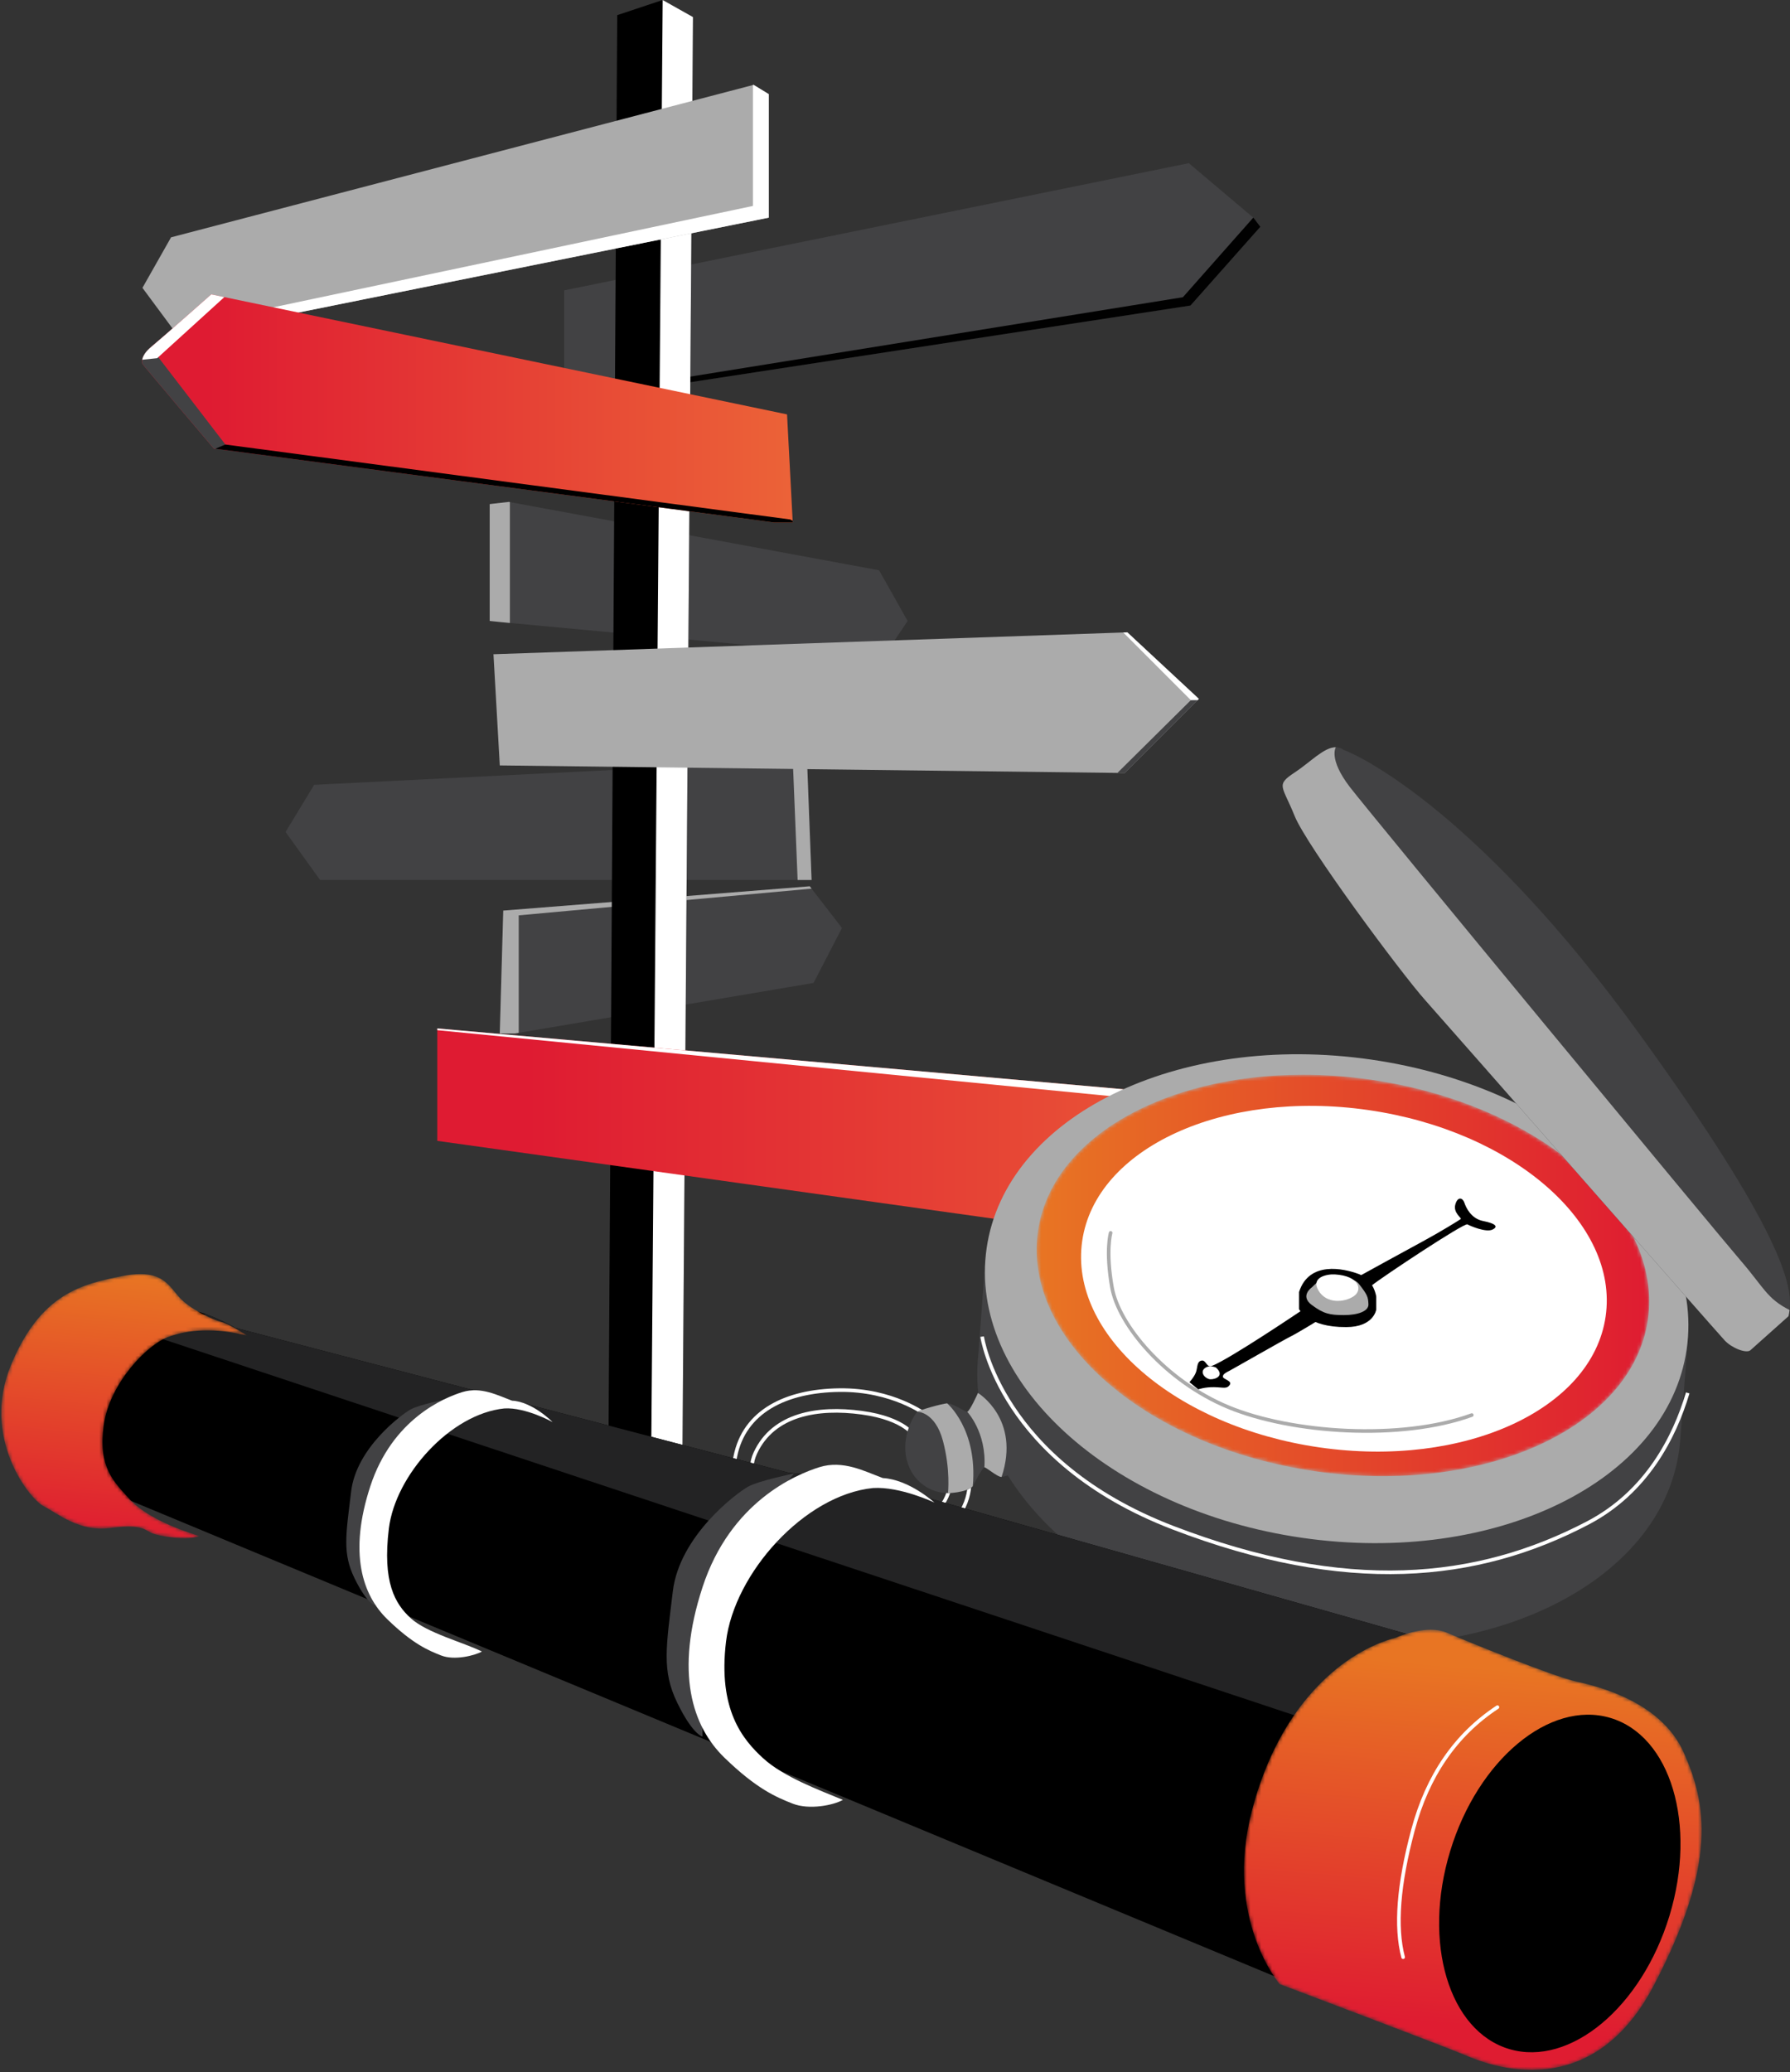
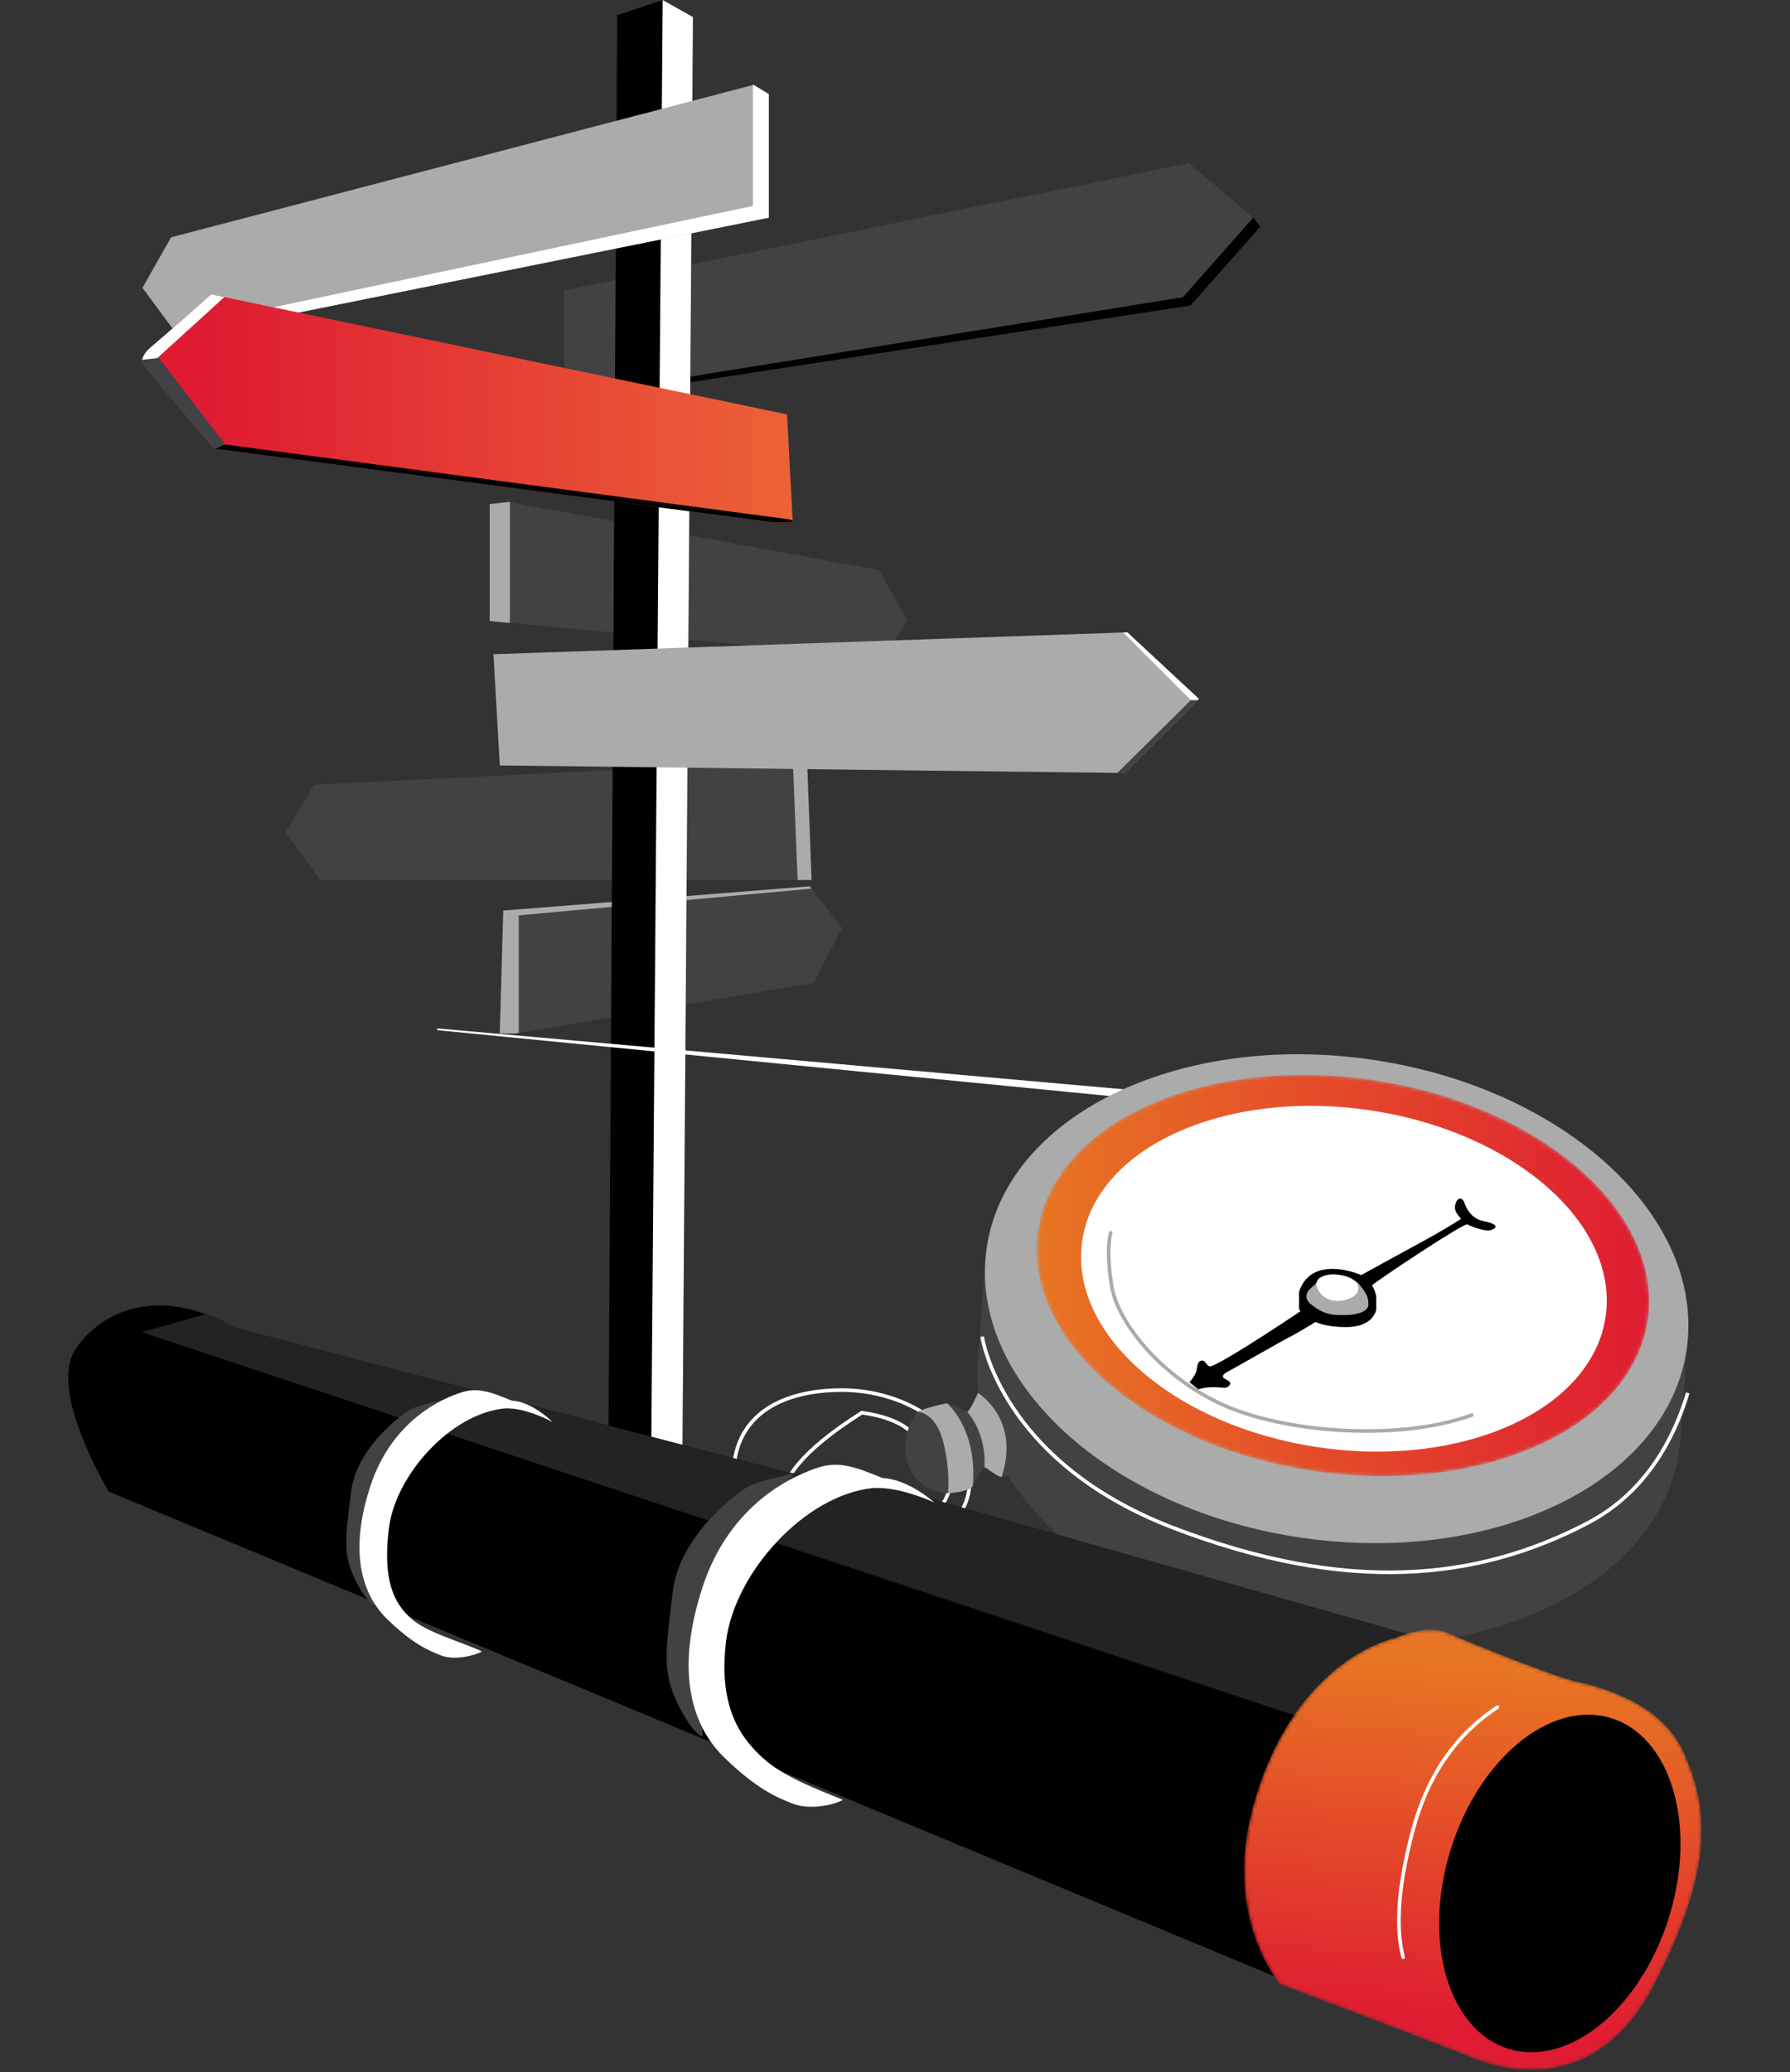
<svg xmlns="http://www.w3.org/2000/svg" width="496" height="574" viewBox="0 0 496 574" fill="none">
  <rect x="0" y="0" width="496" height="574" fill="#333333" stroke="none" />
  <path d="M156.336 80.435L329.413 45.204L347.374 60.37L349.24 62.819L329.879 84.635L156.336 111.234V80.435Z" fill="#424244" />
  <path d="M349.235 62.824L329.875 84.64L156.336 111.238V109.955L327.775 82.335L347.271 60.295L347.369 60.374L349.235 62.824Z" fill="#010101" />
  <path d="M251.503 172.019L244.678 182.168L141.289 172.564L139.19 172.369L135.691 172.019V139.643L141.023 139.032L141.289 139.083L243.586 157.973L251.503 172.019Z" fill="#424244" />
  <path d="M141.289 139.083V172.565L139.19 172.369L135.691 172.019V139.643L141.023 139.032L141.289 139.083Z" fill="#ABABAB" />
  <path d="M233.306 257.064L225.432 272.286L143.736 286.108L142.686 286.285H138.488L139.449 252.248L224.382 245.515L224.886 246.168L233.306 257.064Z" fill="#424244" />
  <path d="M224.886 246.168L143.736 253.564V286.108L142.686 286.285H138.488L139.449 252.248L224.382 245.515L224.886 246.168Z" fill="#ABABAB" />
  <path d="M224.891 243.765H88.692L79.129 230.466L87.059 217.4L219.694 210.82L223.631 210.624L224.891 243.765Z" fill="#424244" />
  <path d="M224.885 243.765H221.017L219.688 210.82L223.625 210.624L224.885 243.765Z" fill="#ABABAB" />
  <path d="M168.403 433.385L171.029 4.2L183.625 0L192.022 4.722L188.873 433.385H168.403Z" fill="black" />
  <path d="M183.624 0L180.209 433.385H188.872L192.021 4.722L183.624 0Z" fill="white" />
  <path d="M213.013 26.076V60.295L49.5 93.273L47.83 91.019L39.47 79.74L47.401 65.741L208.637 23.556L208.815 23.509L213.013 26.076Z" fill="#ABABAB" />
  <path d="M213.012 26.076V60.295L49.499 93.273L47.829 91.019C72.984 85.69 208.637 57.047 208.637 57.047V23.556L208.814 23.509L213.012 26.076Z" fill="white" />
  <path d="M219.662 144.72H214.414L60.217 124.374L59.681 124.304L59.238 124.244C59.238 124.244 39.644 101.145 39.471 100.795C39.397 100.65 39.299 100.249 39.406 99.652C39.551 98.877 40.041 97.771 41.421 96.511C41.575 96.362 41.743 96.217 41.921 96.072C44.892 93.623 58.538 81.546 58.538 81.546L62.163 82.302L218.086 114.794L219.639 144.263L219.662 144.72Z" fill="url(#paint0_linear_1672_5194)" />
  <path d="M62.447 123.138L60.217 124.374L59.238 124.244C59.238 124.244 39.644 101.145 39.471 100.795C39.397 100.65 39.299 100.249 39.406 99.652C39.551 98.877 40.041 97.771 41.421 96.511L41.921 96.422L62.447 123.138Z" fill="#424244" />
  <path d="M62.165 82.302L43.556 99.222L39.408 99.652C39.567 98.788 40.159 97.519 41.923 96.072C44.894 93.623 58.54 81.546 58.54 81.546L62.165 82.302Z" fill="white" />
  <path d="M219.663 144.72H214.415L60.218 124.374L59.682 124.304L62.448 123.138L218.964 143.903L219.64 144.263L219.663 144.72Z" fill="black" />
  <path d="M332.202 193.601L311.676 214.133L309.628 214.11L138.487 212.033L136.738 181.235L311.247 175.206L312.376 175.168L331.713 193.148L332.202 193.601Z" fill="#ABABAB" />
  <path d="M332.202 193.601L311.676 214.133L309.628 214.11L329.986 193.951L331.712 193.148L332.202 193.601Z" fill="#424244" />
  <path d="M332.2 193.601L331.85 193.951H329.984L311.244 175.206L312.373 175.168L332.2 193.601Z" fill="white" />
-   <path d="M366.608 328.111L365.913 328.694L343.865 347.182L342.405 346.977L121.166 316.034V284.885L344.215 304.662L366.309 327.798L366.608 328.111Z" fill="url(#paint1_linear_1672_5194)" />
  <path d="M366.61 328.111L365.915 328.694L343.868 347.182L342.407 346.977L364.161 328.694L366.312 327.798L366.61 328.111Z" fill="black" />
  <path d="M366.608 328.111L365.913 328.694H364.159L341.999 306.995L121.166 285.371V284.885L344.215 304.662L366.608 328.111Z" fill="white" />
  <path fill-rule="evenodd" clip-rule="evenodd" d="M256.573 391.919C256.573 391.919 247.439 384.885 232.573 385.08C217.709 385.276 206.248 390.97 203.757 403.442C201.266 415.916 210.816 424.801 222.691 429.285C234.566 433.768 250.844 430.613 260.31 424.717C269.778 418.822 268.615 409.659 268.615 409.659L256.573 391.919Z" stroke="white" />
-   <path fill-rule="evenodd" clip-rule="evenodd" d="M253.554 398.034C253.554 398.034 251.009 392.999 238.801 391.338C226.593 389.677 214.314 391.745 209.32 402.464C204.325 413.184 219.119 422.808 225.597 424.552C232.074 426.296 243.311 426.794 253.554 422.642C263.798 418.49 263.465 409.659 263.465 409.659L253.554 398.034Z" stroke="white" />
+   <path fill-rule="evenodd" clip-rule="evenodd" d="M253.554 398.034C253.554 398.034 251.009 392.999 238.801 391.338C204.325 413.184 219.119 422.808 225.597 424.552C232.074 426.296 243.311 426.794 253.554 422.642C263.798 418.49 263.465 409.659 263.465 409.659L253.554 398.034Z" stroke="white" />
  <path fill-rule="evenodd" clip-rule="evenodd" d="M467.65 371.396L459.018 370.411C446.065 346.64 415.515 327.234 377.819 321.79C337.123 315.913 299.814 328.002 281.916 350.191L273.027 349.177L271.064 375.593C270.947 376.655 270.871 377.716 270.828 378.776L270.819 378.885H270.823C269.484 413.738 307.493 446.875 358.683 454.267C412.248 462.003 459.954 438.618 465.239 402.035C465.412 400.842 465.534 399.651 465.613 398.46L465.615 398.461L467.65 371.396Z" fill="#424244" />
  <path fill-rule="evenodd" clip-rule="evenodd" d="M467.37 373.764C462.086 410.347 414.378 433.732 360.813 425.996C307.248 418.261 268.108 382.334 273.392 345.751C278.676 309.169 326.384 285.783 379.949 293.52C433.514 301.255 472.654 337.182 467.37 373.764Z" fill="#ABABAB" />
  <mask id="mask0_1672_5194" style="mask-type:alpha" maskUnits="userSpaceOnUse" x="287" y="297" width="170" height="112">
    <path fill-rule="evenodd" clip-rule="evenodd" d="M287.614 341.065C283.307 371.011 317.649 400.775 364.317 407.543C410.985 414.311 452.31 395.524 456.617 365.577C460.923 335.632 426.583 305.868 379.914 299.098C373.482 298.165 367.159 297.718 361.013 297.719C322.565 297.72 291.327 315.245 287.614 341.065Z" fill="white" />
  </mask>
  <g mask="url(#mask0_1672_5194)">
    <path fill-rule="evenodd" clip-rule="evenodd" d="M287.614 341.065C283.307 371.011 317.649 400.775 364.317 407.543C410.985 414.311 452.31 395.524 456.617 365.577C460.923 335.632 426.583 305.868 379.914 299.098C373.482 298.165 367.159 297.718 361.013 297.719C322.565 297.72 291.327 315.245 287.614 341.065Z" fill="url(#paint2_linear_1672_5194)" />
  </g>
  <path fill-rule="evenodd" clip-rule="evenodd" d="M444.913 364.682C441.18 390.488 405.684 406.726 365.632 400.952C325.58 395.178 296.139 369.576 299.872 343.77C303.606 317.965 339.102 301.726 379.154 307.501C419.205 313.276 448.647 338.876 444.913 364.682Z" fill="white" />
  <path fill-rule="evenodd" clip-rule="evenodd" d="M285.867 406.581C285.867 406.581 278.881 409.009 277.54 409.119V409.124C277.504 409.128 277.478 409.128 277.451 409.128C276.359 409.128 273.328 406.47 272.774 406.47C272.218 406.47 269.555 411.675 269.555 411.675L269.551 411.681C269.498 411.764 268.512 413.129 263.674 413.559C263.346 413.59 263.009 413.603 262.676 413.603C257.935 413.59 252.8 410.568 251.247 404.365C249.583 397.72 253.466 391.628 254.243 391.074C255.019 390.519 261.011 388.859 262.454 388.748C263.897 388.636 267.336 391.074 268.001 391.074C268.641 391.074 270.825 386.249 270.985 385.89L270.998 385.868L277.451 384.538C287.789 396.279 285.867 406.581 285.867 406.581Z" fill="#424244" />
  <path fill-rule="evenodd" clip-rule="evenodd" d="M269.555 411.676L269.551 411.68C269.498 411.765 268.513 413.129 263.674 413.559C263.346 413.589 263.009 413.604 262.676 413.604C262.676 413.604 263.426 407.082 261.265 399.07C259.107 391.087 254.273 391.074 254.243 391.074C255.019 390.52 261.011 388.858 262.454 388.748C262.454 388.748 270.967 395.885 269.555 411.676Z" fill="#ABABAB" />
  <path fill-rule="evenodd" clip-rule="evenodd" d="M277.54 409.12V409.124C277.504 409.128 277.478 409.128 277.451 409.128C276.359 409.128 273.328 406.47 272.773 406.47C273.386 396.722 268.002 391.074 268.002 391.074C268.641 391.074 270.825 386.249 270.985 385.889L270.998 385.868C270.998 385.868 282.861 393.063 277.54 409.12Z" fill="#ABABAB" />
-   <path fill-rule="evenodd" clip-rule="evenodd" d="M495.883 362.891C495.803 363.529 495.692 364.087 495.585 364.601C495.585 364.601 486.154 373.019 485.044 374.016C483.935 375.013 479.94 373.462 477.943 371.358C475.946 369.253 401.824 284.797 395.002 277.154C388.175 269.511 362.046 234.289 358.717 225.981C355.388 217.674 353.391 217.51 358.717 214.018C363.08 211.16 366.87 206.964 370.159 207C370.888 207.009 371.589 207.222 372.268 207.705C378.025 209.867 410.647 226.149 454.419 286.627C494.304 341.726 496.696 356.369 495.883 362.891Z" fill="#424244" />
-   <path fill-rule="evenodd" clip-rule="evenodd" d="M495.883 362.891C495.803 363.529 495.692 364.087 495.585 364.601C495.585 364.601 486.154 373.019 485.044 374.016C483.935 375.013 479.94 373.462 477.943 371.358C475.946 369.253 401.824 284.797 395.002 277.154C388.175 269.511 362.046 234.289 358.717 225.981C355.388 217.674 353.391 217.51 358.717 214.018C363.08 211.16 366.87 206.964 370.159 207L370.155 207.005C370.155 207.005 368.038 210.199 374.03 218.006C380.022 225.817 476.057 341.952 482.381 349.262C488.706 356.573 489.58 359.737 495.883 362.891Z" fill="#ABABAB" />
  <path fill-rule="evenodd" clip-rule="evenodd" d="M359.964 357.902V362.637C359.964 362.637 362.294 367.705 373.03 367.621C380.685 367.622 381.352 362.762 381.352 362.762V359.204C381.352 359.204 380.78 354.529 376.524 352.934C372.269 351.339 362.71 349.262 359.964 357.902Z" fill="black" />
  <path fill-rule="evenodd" clip-rule="evenodd" d="M363.459 356.655C363.459 356.655 360.13 358.981 363.459 361.473C366.788 363.965 368.512 364.299 372.393 364.299C376.275 364.299 379.271 363.219 379.188 361.307C379.104 359.397 379.022 358.795 376.525 355.637C374.029 352.481 364.874 355.326 364.874 355.326L363.459 356.655Z" fill="#ABABAB" />
  <path fill-rule="evenodd" clip-rule="evenodd" d="M369.886 353.028C367.768 352.9 363.104 353.775 365.351 357.514C367.597 361.252 372.511 360.801 375.088 359.092C377.664 357.383 376.751 353.443 369.886 353.028Z" fill="white" />
  <path fill-rule="evenodd" clip-rule="evenodd" d="M360.341 363.231C360.341 363.231 340.904 376.344 335.912 378.338C334.358 379.113 334.247 376.676 332.97 376.898C331.695 377.119 331.861 378.504 331.473 379.888C331.085 381.273 329.587 382.879 329.587 382.879L332.028 384.873C332.028 384.873 333.859 384.209 336.466 384.264C339.073 384.32 339.906 384.818 340.738 383.654C341.571 382.492 338.907 382.104 338.852 381.384C338.796 380.664 339.795 380.166 340.572 379.777C341.348 379.39 355.607 371.216 357.549 370.263C359.491 369.31 365.523 365.6 365.523 365.6L360.341 363.231Z" fill="black" />
-   <path fill-rule="evenodd" clip-rule="evenodd" d="M336.953 378.836C336.953 378.836 335.081 377.922 333.749 379.086C332.418 380.248 334.041 381.993 335.352 382.076C336.662 382.159 339.491 381.162 336.953 378.836Z" fill="white" />
  <path fill-rule="evenodd" clip-rule="evenodd" d="M377.18 353.219C377.18 353.219 389.395 346.493 394.222 343.89C399.049 341.287 404.43 337.964 404.763 337.688C405.096 337.411 402.6 335.971 403.265 333.645C403.931 331.319 405.318 331.817 405.762 333.146C406.205 334.475 407.593 337.577 410.977 338.241C414.361 338.905 415.305 339.792 413.529 340.622C411.754 341.453 407.496 339.653 406.608 339.169C405.72 338.684 383.292 353.549 380.185 356.03C377.078 358.511 377.18 353.219 377.18 353.219Z" fill="black" />
  <path d="M272.145 370.263C272.145 370.263 277.102 404.81 325.036 423.197C372.972 441.585 409.145 438.04 439.993 421.868C456.2 413.372 463.952 398.271 467.661 385.851" stroke="white" />
  <path d="M307.751 341.525C307.751 341.525 306.303 346.397 308.137 356.692C309.973 366.987 322.809 382.501 340.342 389.791C357.874 397.082 388.25 399.117 407.822 391.995" stroke="#ABABAB" stroke-linecap="round" />
  <path fill-rule="evenodd" clip-rule="evenodd" d="M65.148 367.81L218.542 407.96L239.053 409.822L397.45 454.788L359.192 549.972L30.168 413.215C30.168 413.215 13.225 385.315 20.877 373.828C28.529 362.34 44.925 356.323 65.148 367.81Z" fill="black" />
  <path fill-rule="evenodd" clip-rule="evenodd" d="M65.146 367.81L218.541 407.96L239.052 409.821L396.536 454.529L375.4 480.713L39.21 368.995L57.039 364.035C59.661 364.984 62.367 366.232 65.146 367.81Z" fill="#232324" />
  <mask id="mask1_1672_5194" style="mask-type:alpha" maskUnits="userSpaceOnUse" x="344" y="451" width="128" height="123">
    <path fill-rule="evenodd" clip-rule="evenodd" d="M386.764 453.673C372.914 457.278 354.762 471.422 346.915 501.511C339.069 531.599 354.59 549.623 354.59 549.623C354.59 549.623 400.613 567.027 405.763 569.212C408.089 570.199 415.37 573.364 424.305 573.383H424.475C435.285 573.358 448.475 568.7 458.236 550.041C476.135 515.827 472.702 499.328 466.571 485.496C460.443 471.665 443.523 467.297 436.903 465.841C430.282 464.384 406.499 454.679 400.859 452.252C399.506 451.67 397.993 451.449 396.473 451.449C391.651 451.449 386.764 453.673 386.764 453.673Z" fill="white" />
  </mask>
  <g mask="url(#mask1_1672_5194)">
    <path fill-rule="evenodd" clip-rule="evenodd" d="M386.764 453.673C372.914 457.278 354.762 471.422 346.915 501.511C339.069 531.599 354.59 549.623 354.59 549.623C354.59 549.623 400.613 567.027 405.763 569.212C408.089 570.199 415.37 573.364 424.305 573.383H424.475C435.285 573.358 448.475 568.7 458.236 550.041C476.135 515.827 472.702 499.328 466.571 485.496C460.443 471.665 443.523 467.297 436.903 465.841C430.282 464.384 406.499 454.679 400.859 452.252C399.506 451.67 397.993 451.449 396.473 451.449C391.651 451.449 386.764 453.673 386.764 453.673Z" fill="url(#paint3_linear_1672_5194)" />
  </g>
  <path fill-rule="evenodd" clip-rule="evenodd" d="M219.998 408.193C219.998 408.193 210.257 410.154 207.224 411.862C204.192 413.57 188.289 425.343 186.432 440.837C184.576 456.331 183.338 462.797 187.669 471.703C192.002 480.61 194.659 481.062 194.659 481.062C194.659 481.062 194.23 442.667 197.2 437.542C200.17 432.419 219.998 408.193 219.998 408.193Z" fill="#424244" />
  <path fill-rule="evenodd" clip-rule="evenodd" d="M244.612 409.436C239.546 407.569 233.635 404.378 227.059 406.425C220.485 408.472 202.39 416.059 194.67 439.661C186.949 463.264 191.775 478.196 200.701 486.866C209.628 495.536 215.057 497.824 219.641 499.63C224.225 501.437 230.966 500.077 233.566 498.59C226.857 495.808 217.153 492.256 211.483 487.077C205.813 481.899 198.891 473.62 201.183 454.714C203.475 435.807 222.896 414.132 241.896 412.205C249.438 411.724 258.915 416.229 258.915 416.229C258.915 416.229 251.971 409.858 244.612 409.436Z" fill="white" />
  <path fill-rule="evenodd" clip-rule="evenodd" d="M123.926 387.547C123.926 387.547 116.2 389.083 113.795 390.42C111.39 391.759 98.776 400.982 97.304 413.118C95.832 425.255 94.85 430.32 98.285 437.297C101.721 444.274 103.829 444.627 103.829 444.627C103.829 444.627 103.489 414.552 105.844 410.538C108.2 406.524 123.926 387.547 123.926 387.547Z" fill="#424244" />
  <path fill-rule="evenodd" clip-rule="evenodd" d="M153.111 393.932C153.111 393.932 147.655 388.322 141.873 387.991C137.892 386.531 133.248 384.032 128.083 385.635C122.916 387.237 108.699 393.177 102.633 411.652C96.566 430.128 100.358 441.817 107.372 448.604C114.386 455.391 118.651 457.182 122.253 458.595C125.856 460.01 131.49 458.659 133.534 457.494C128.482 454.982 118.299 452.348 113.844 448.295C109.389 444.241 105.95 438.235 107.751 423.435C109.552 408.636 124.81 391.668 139.74 390.16C145.665 389.782 153.111 393.932 153.111 393.932Z" fill="white" />
  <path fill-rule="evenodd" clip-rule="evenodd" d="M462.6 530.699C454.896 556.04 435.045 572.575 418.263 567.633C401.482 562.689 394.123 538.139 401.828 512.798C409.532 487.456 429.383 470.92 446.164 475.864C462.946 480.808 470.304 505.358 462.6 530.699Z" fill="black" />
  <mask id="mask2_1672_5194" style="mask-type:alpha" maskUnits="userSpaceOnUse" x="0" y="352" width="69" height="75">
    <path fill-rule="evenodd" clip-rule="evenodd" d="M33.706 353.519C22.93 355.725 11.322 358.115 3.032 378.154C-5.257 398.194 8.007 415.107 12.059 417.221C16.112 419.335 22.007 424.39 30.389 423.288C38.772 422.184 39.878 423.563 41.812 424.574C43.746 425.585 51.953 426.835 55.265 425.52C48.352 423.379 40.153 419.978 35.825 415.198C31.495 410.419 27.165 406.466 28.732 394.884C30.298 383.302 40.615 372.639 46.417 370.432C52.22 368.227 59.775 367.732 68.642 370.046C68.642 370.046 63.366 366.664 61.34 366.204C59.314 365.744 52.589 362.711 49.549 359.219C47.077 356.376 45.273 352.927 38.886 352.927C37.421 352.927 35.717 353.108 33.706 353.519Z" fill="white" />
  </mask>
  <g mask="url(#mask2_1672_5194)">
-     <path fill-rule="evenodd" clip-rule="evenodd" d="M33.706 353.519C22.93 355.725 11.322 358.115 3.032 378.154C-5.257 398.194 8.007 415.107 12.059 417.221C16.112 419.335 22.007 424.39 30.389 423.288C38.772 422.184 39.878 423.563 41.812 424.574C43.746 425.585 51.953 426.835 55.265 425.52C48.352 423.379 40.153 419.978 35.825 415.198C31.495 410.419 27.165 406.466 28.732 394.884C30.298 383.302 40.615 372.639 46.417 370.432C52.22 368.227 59.775 367.732 68.642 370.046C68.642 370.046 63.366 366.664 61.34 366.204C59.314 365.744 52.589 362.711 49.549 359.219C47.077 356.376 45.273 352.927 38.886 352.927C37.421 352.927 35.717 353.108 33.706 353.519Z" fill="url(#paint4_linear_1672_5194)" />
-   </g>
+     </g>
  <path d="M414.934 472.91C403.356 480.535 395.552 491.889 391.523 506.971C387.493 522.053 386.585 533.785 388.797 542.168" stroke="white" stroke-linecap="round" />
  <defs>
    <linearGradient id="paint0_linear_1672_5194" x1="288.414" y1="66.909" x2="57.637" y2="66.909" gradientUnits="userSpaceOnUse">
      <stop stop-color="#F1813A" />
      <stop offset="1" stop-color="#DF1B32" />
      <stop offset="1" stop-color="#DF1B32" />
    </linearGradient>
    <linearGradient id="paint1_linear_1672_5194" x1="460.198" y1="270.452" x2="146.048" y2="270.452" gradientUnits="userSpaceOnUse">
      <stop stop-color="#F1813A" />
      <stop offset="1" stop-color="#DF1B32" />
      <stop offset="1" stop-color="#DF1B32" />
    </linearGradient>
    <linearGradient id="paint2_linear_1672_5194" x1="287.25" y1="408.923" x2="456.982" y2="408.923" gradientUnits="userSpaceOnUse">
      <stop stop-color="#E87523" />
      <stop offset="1" stop-color="#DF1C31" />
    </linearGradient>
    <linearGradient id="paint3_linear_1672_5194" x1="361.211" y1="457.884" x2="352.999" y2="556.796" gradientUnits="userSpaceOnUse">
      <stop stop-color="#E87523" />
      <stop offset="1" stop-color="#DF1C31" />
    </linearGradient>
    <linearGradient id="paint4_linear_1672_5194" x1="2.591" y1="349.881" x2="-4.383" y2="422.957" gradientUnits="userSpaceOnUse">
      <stop stop-color="#E87523" />
      <stop offset="1" stop-color="#DF1C31" />
    </linearGradient>
  </defs>
</svg>